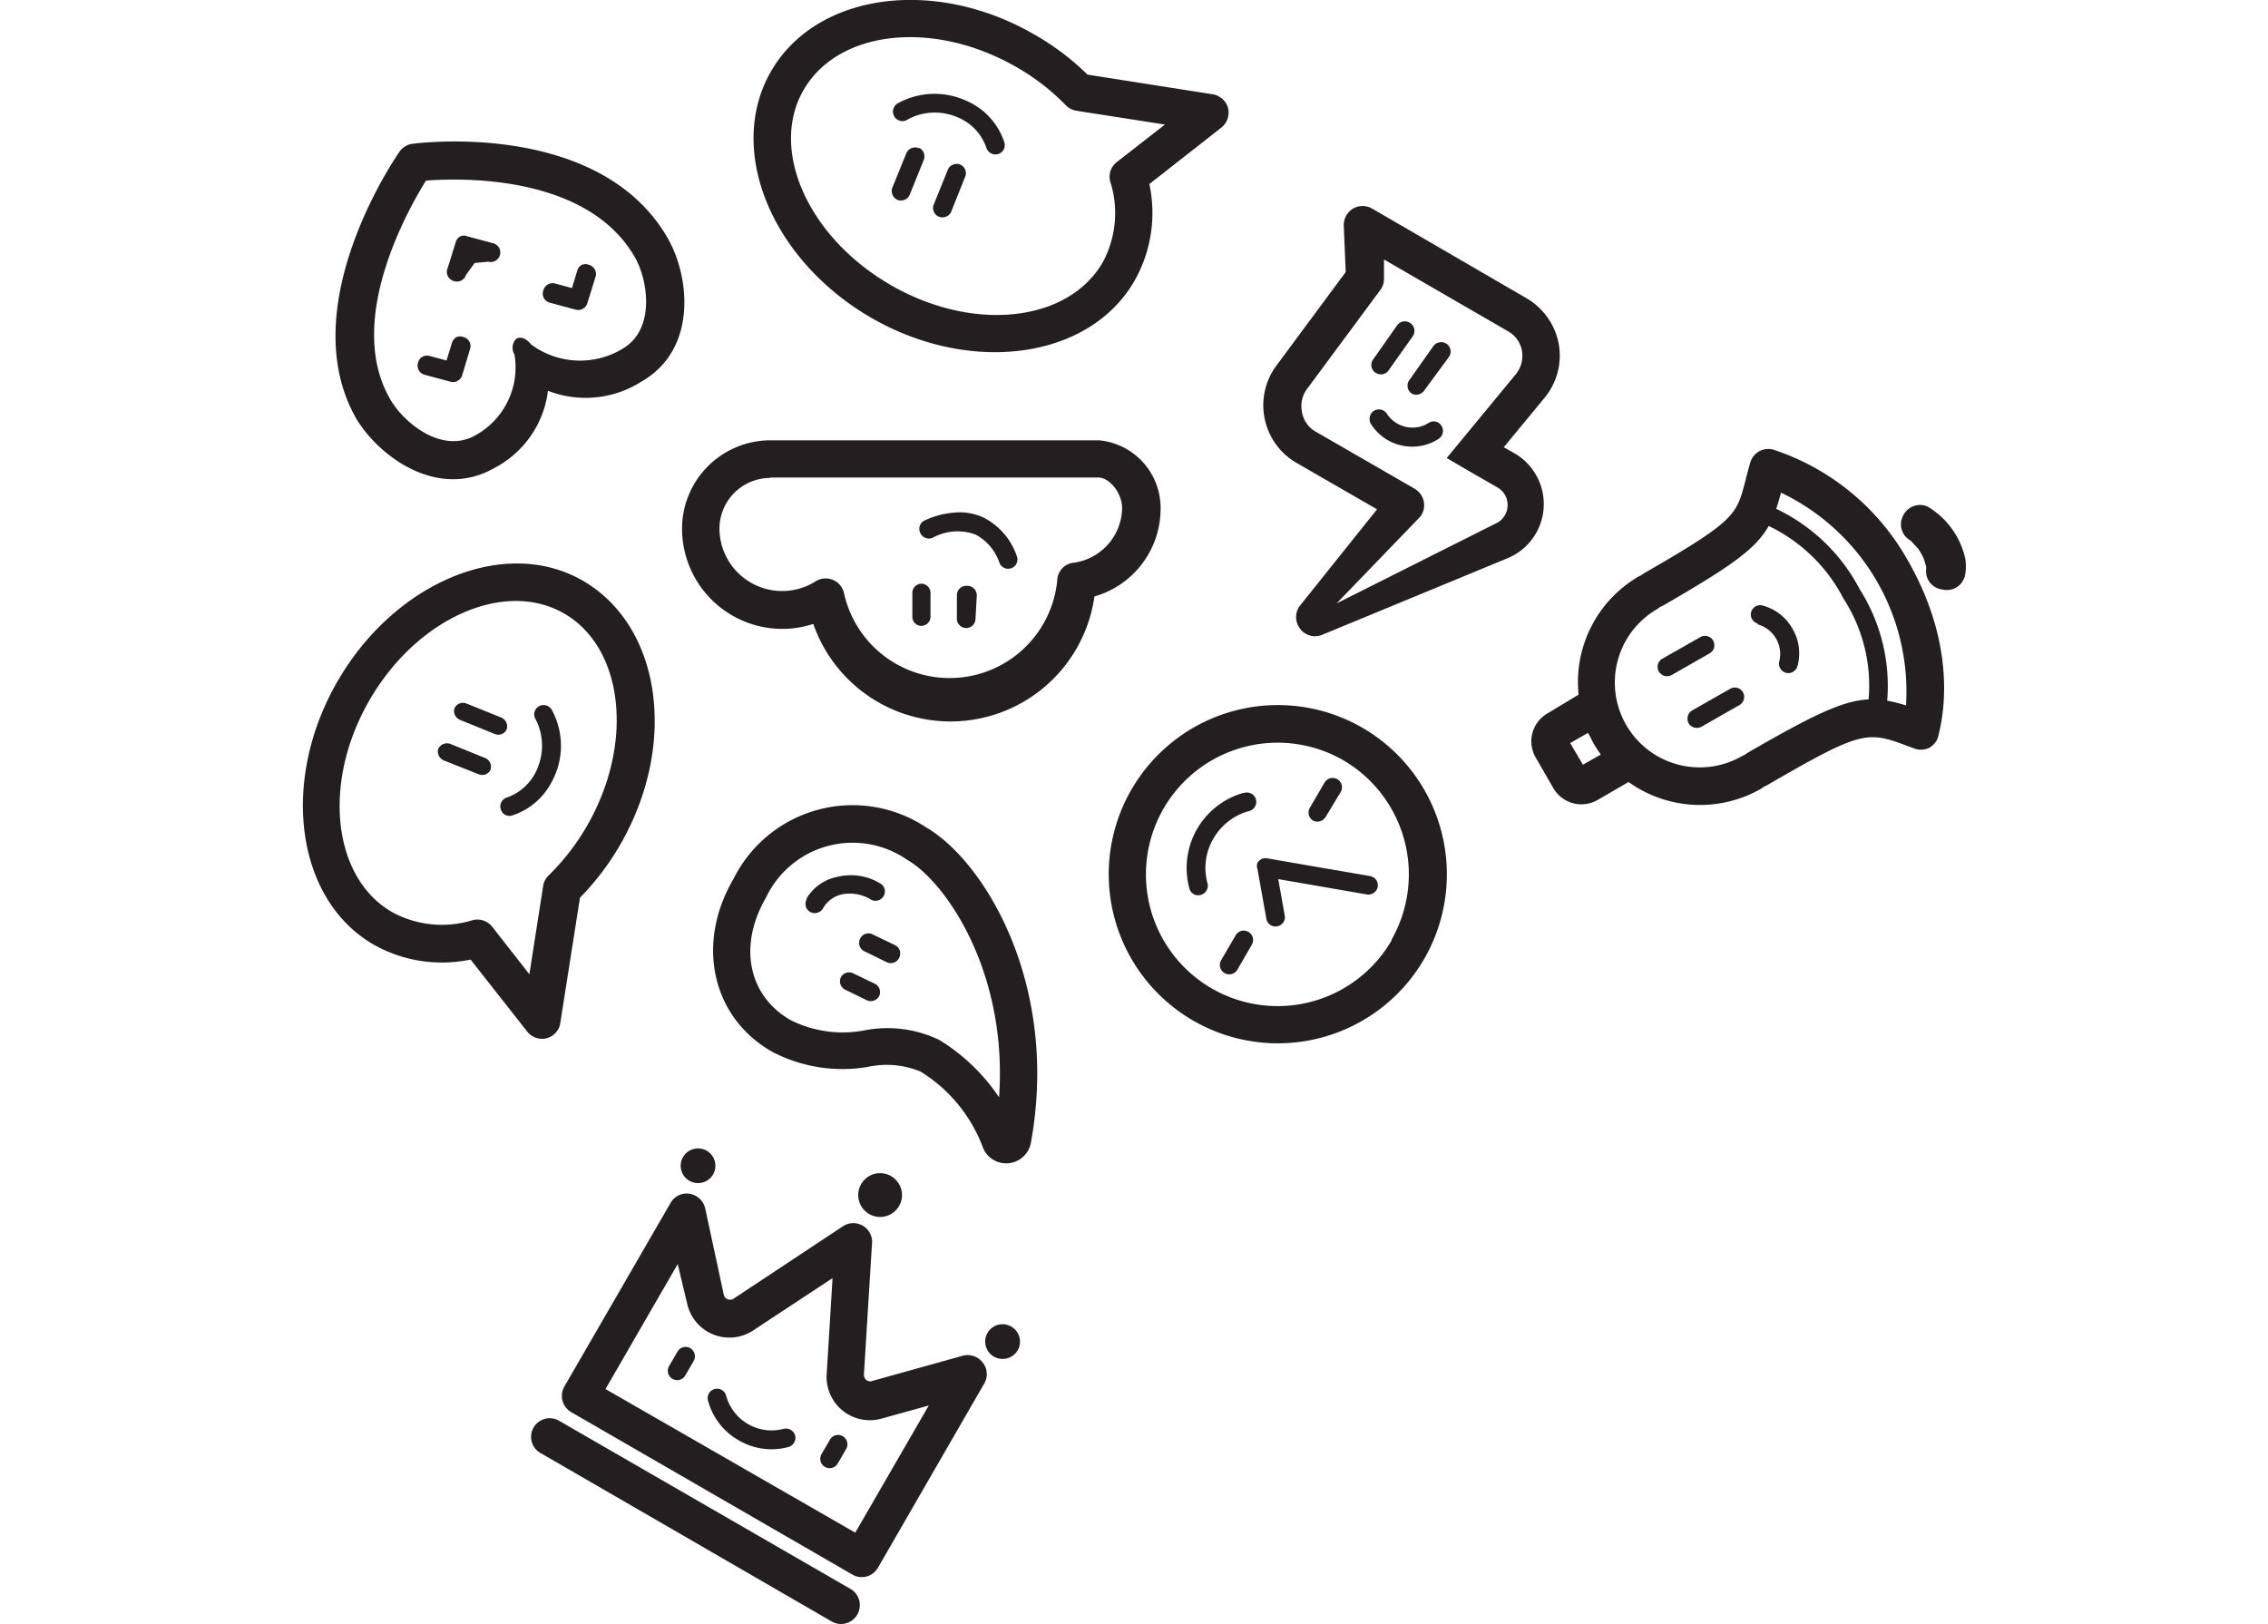
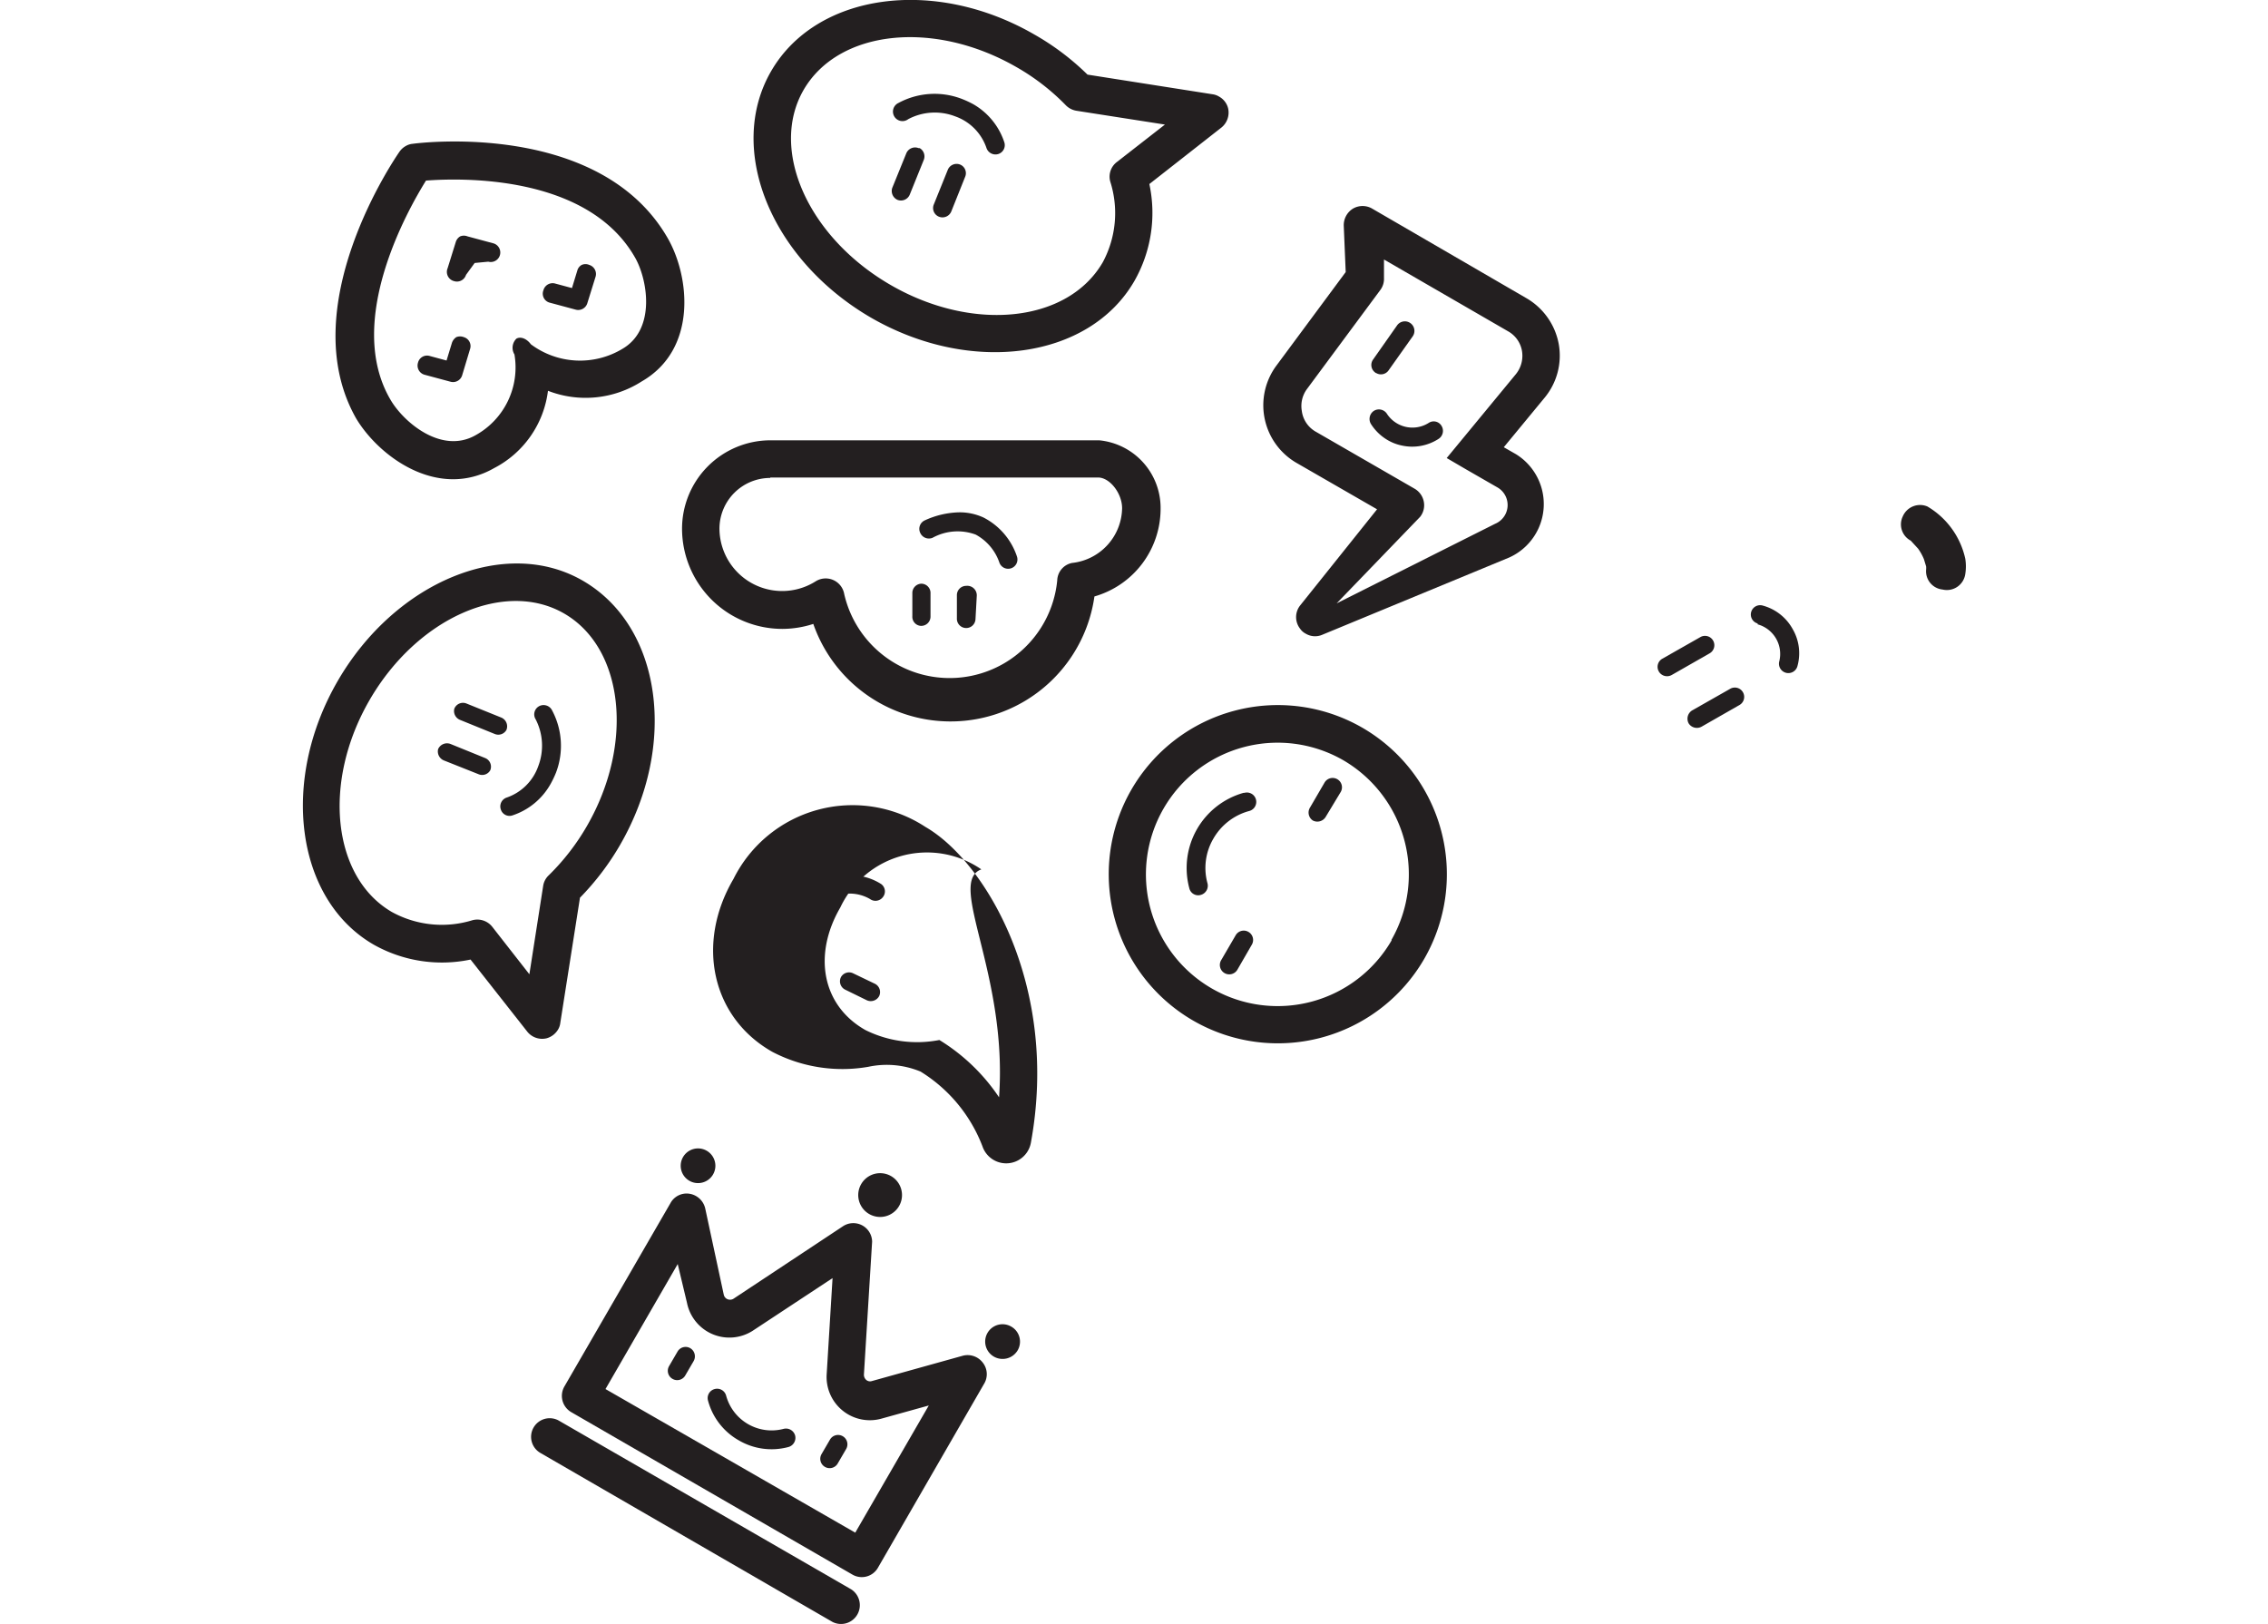
<svg xmlns="http://www.w3.org/2000/svg" id="Layer_1" data-name="Layer 1" viewBox="0 0 104.88 75.1">
  <defs>
    <style>.cls-1{fill:#231f20;}</style>
  </defs>
  <title>Artboard 16</title>
  <path class="cls-1" d="M40.28,14.69c4.63,2.67,10.1,1.91,12.18-1.7a6.36,6.36,0,0,0,.69-4.48L56.48,5.9a.89.89,0,0,0,.31-.9.85.85,0,0,0-.41-.53.77.77,0,0,0-.3-.11l-5.79-.91A11.85,11.85,0,0,0,47.84,1.6C43.21-1.08,37.75-.32,35.66,3.29S35.65,12,40.28,14.69ZM37.16,4.16C38.77,1.38,43.17.9,47,3.1a10.29,10.29,0,0,1,2.29,1.77.89.89,0,0,0,.48.25l4.1.64L51.65,7.49a.85.85,0,0,0-.31.9A4.8,4.8,0,0,1,51,12.12c-1.61,2.79-6,3.26-9.81,1.06S35.56,6.94,37.16,4.16Z" />
  <path class="cls-1" d="M42,5.51a2.62,2.62,0,0,1,2.17-.13,2.35,2.35,0,0,1,1.45,1.47.44.44,0,0,0,.55.27.43.43,0,0,0,.27-.55,3.17,3.17,0,0,0-1.43-1.75,4.45,4.45,0,0,0-.54-.25,3.51,3.51,0,0,0-2.92.19.44.44,0,1,0,.45.75Z" />
  <path class="cls-1" d="M41.5,9.24A.44.44,0,0,0,42.07,9l.65-1.61a.44.44,0,0,0-.19-.54l-.05,0a.44.44,0,0,0-.57.24l-.65,1.6A.45.45,0,0,0,41.5,9.24Z" />
  <path class="cls-1" d="M44.4,7.61l0,0a.44.44,0,0,0-.57.24l-.65,1.61a.43.43,0,0,0,.24.56.44.44,0,0,0,.57-.24l.64-1.6A.43.43,0,0,0,44.4,7.61Z" />
-   <path class="cls-1" d="M65.27,18.19l0,0a.44.44,0,0,0,.58-.12L67,16.51a.44.44,0,0,0-.1-.61.45.45,0,0,0-.62.11l-1.11,1.57A.44.44,0,0,0,65.27,18.19Z" />
  <path class="cls-1" d="M63.64,17.25a.43.43,0,0,0,.57-.12l1.12-1.58a.44.44,0,0,0-.11-.61.44.44,0,0,0-.61.1L63.5,16.62a.43.43,0,0,0,.1.61A.05.05,0,0,0,63.64,17.25Z" />
  <path class="cls-1" d="M60,21.43l3.68,2.12L60.12,28a.87.87,0,0,0,0,1.07.71.71,0,0,0,.26.23.84.84,0,0,0,.77.05l8.64-3.57A2.71,2.71,0,0,0,70.1,21l-.56-.32,1.88-2.28a3.05,3.05,0,0,0,.66-2.5,3.1,3.1,0,0,0-1.49-2.11L63.46,9.65a.88.88,0,0,0-.9,0,.9.9,0,0,0-.42.79l.09,2.14L59,16.94A3.08,3.08,0,0,0,60,21.43ZM60.43,18l3.4-4.59a.86.86,0,0,0,.17-.56L64,12l5.74,3.32a1.29,1.29,0,0,1,.64.9,1.35,1.35,0,0,1-.28,1.08l-2.54,3.08-.66.8.89.52,1.46.84a.94.94,0,0,1-.11,1.68l-7.33,3.68,3.86-4a.86.86,0,0,0,.17-.71.88.88,0,0,0-.42-.59l-4.56-2.63A1.29,1.29,0,0,1,60.2,19,1.32,1.32,0,0,1,60.43,18Z" />
  <path class="cls-1" d="M64.17,20.35a2.14,2.14,0,0,0,.65.25,2.24,2.24,0,0,0,1.71-.31.44.44,0,0,0,.13-.6.42.42,0,0,0-.6-.13,1.41,1.41,0,0,1-1.92-.42.44.44,0,0,0-.61-.14.45.45,0,0,0-.13.61A2.27,2.27,0,0,0,64.17,20.35Z" />
  <path class="cls-1" d="M90.88,26.55a2.21,2.21,0,0,0,0-.72,3.73,3.73,0,0,0-1.75-2.41.87.87,0,0,0-1.14.46A.85.85,0,0,0,88.36,25l0,0,0,0,.34.37a2.43,2.43,0,0,1,.27.49l.1.33a.89.89,0,0,1,0,.15.85.85,0,0,0,.76.92A.86.86,0,0,0,90.88,26.55Z" />
  <path class="cls-1" d="M77.31,31.21l1.75-1a.43.43,0,1,0-.43-.75l-1.76,1a.43.43,0,0,0-.16.59A.44.44,0,0,0,77.31,31.21Z" />
  <path class="cls-1" d="M78.09,33.45a.45.45,0,0,0,.6.15l1.75-1a.43.43,0,0,0-.43-.75l-1.76,1A.45.45,0,0,0,78.09,33.45Z" />
-   <path class="cls-1" d="M71.54,33A1.49,1.49,0,0,0,71,35l.83,1.44a1.5,1.5,0,0,0,2.05.55l1.43-.83a5.68,5.68,0,0,0,6.13.31l.13-.09.14-.07c4.46-2.58,4.63-2.52,6.62-1.77l.17.06a.87.87,0,0,0,.67,0,.89.89,0,0,0,.45-.5c0-.15,1.22-3.64-1.41-8.21A11.11,11.11,0,0,0,82,20.79a.87.87,0,0,0-1.06.59c-.1.34-.17.63-.24.9-.4,1.53-.47,1.81-4.66,4.22l-.13.09-.14.07A5.65,5.65,0,0,0,73,32.12ZM82.36,22.78a10.19,10.19,0,0,1,5.78,9.84,6.53,6.53,0,0,0-.87-.22A8.32,8.32,0,0,0,86,27.25a8.43,8.43,0,0,0-3.86-3.72C82.21,23.3,82.29,23.05,82.36,22.78Zm-5.72,5.38.12-.09.15-.07c3.13-1.81,4.28-2.61,4.88-3.68a7.59,7.59,0,0,1,3.46,3.36,7.4,7.4,0,0,1,1.16,4.66c-1.22.06-2.61.75-5.58,2.46l-.13.09-.14.07a3.92,3.92,0,1,1-3.92-6.8ZM73.7,34.39a5.39,5.39,0,0,0,.33.5l-.83.47-.59-1,.82-.47C73.51,34,73.6,34.21,73.7,34.39Z" />
  <path class="cls-1" d="M81.28,28.87a1.42,1.42,0,0,1,1,1.71.43.43,0,1,0,.84.22,2.22,2.22,0,0,0-.22-1.71A2.25,2.25,0,0,0,81.51,28a.43.43,0,1,0-.23.83Z" />
-   <path class="cls-1" d="M42.8,38.24a6.15,6.15,0,0,0-8.88,2.4c-1.76,3-1,6.42,1.8,8a7,7,0,0,0,4.43.69,4.09,4.09,0,0,1,2.42.22A7,7,0,0,1,45.43,53a1.16,1.16,0,0,0,2.24-.15C49,45.6,45.57,39.84,42.8,38.24Zm3.4,12.5a8.94,8.94,0,0,0-2.76-2.65A5.52,5.52,0,0,0,40,47.64a5.38,5.38,0,0,1-3.42-.46c-2-1.13-2.44-3.47-1.16-5.67a4.43,4.43,0,0,1,6.52-1.76C43.77,40.8,46.61,45,46.2,50.74Z" />
+   <path class="cls-1" d="M42.8,38.24a6.15,6.15,0,0,0-8.88,2.4c-1.76,3-1,6.42,1.8,8a7,7,0,0,0,4.43.69,4.09,4.09,0,0,1,2.42.22A7,7,0,0,1,45.43,53a1.16,1.16,0,0,0,2.24-.15C49,45.6,45.57,39.84,42.8,38.24Zm3.4,12.5a8.94,8.94,0,0,0-2.76-2.65a5.38,5.38,0,0,1-3.42-.46c-2-1.13-2.44-3.47-1.16-5.67a4.43,4.43,0,0,1,6.52-1.76C43.77,40.8,46.61,45,46.2,50.74Z" />
  <path class="cls-1" d="M40.23,41.57a.43.43,0,0,0,.6-.09.42.42,0,0,0-.08-.6,2.61,2.61,0,0,0-2-.34,2.15,2.15,0,0,0-1.45,1l0,.05a.43.43,0,0,0,.17.58.44.44,0,0,0,.59-.17,1.34,1.34,0,0,1,.9-.65A1.87,1.87,0,0,1,40.23,41.57Z" />
  <path class="cls-1" d="M40.46,45.49l-1-.48a.43.43,0,0,0-.57.17v0a.43.43,0,0,0,.19.58l1,.49a.44.44,0,0,0,.58-.2A.43.43,0,0,0,40.46,45.49Z" />
-   <path class="cls-1" d="M41.36,43.69l-1-.48a.42.42,0,0,0-.57.17v0A.43.43,0,0,0,40,44l1,.49a.43.43,0,0,0,.58-.2A.43.43,0,0,0,41.36,43.69Z" />
  <path class="cls-1" d="M57.51,36.66A3.61,3.61,0,0,0,55,41.08a.42.42,0,0,0,.53.3.44.44,0,0,0,.31-.53,2.68,2.68,0,0,1,.27-2.07,2.73,2.73,0,0,1,1.66-1.28.43.43,0,1,0-.22-.84Z" />
  <path class="cls-1" d="M57.73,43.09a.43.43,0,0,0-.59.16l-.67,1.15a.43.43,0,1,0,.75.44l.67-1.16A.43.43,0,0,0,57.73,43.09Z" />
  <path class="cls-1" d="M60.71,37.94a.45.45,0,0,0,.59-.16L62,36.62a.43.43,0,0,0-.75-.43l-.67,1.15A.44.44,0,0,0,60.71,37.94Z" />
  <path class="cls-1" d="M63,33.65a7.82,7.82,0,1,0,2.86,10.69A7.83,7.83,0,0,0,63,33.65Zm1.36,9.82a6.09,6.09,0,1,1-2.23-8.31A6.11,6.11,0,0,1,64.34,43.47Z" />
-   <path class="cls-1" d="M58.6,39.69a.41.41,0,0,0-.38.12.22.22,0,0,0-.07.09.41.41,0,0,0,0,.29l.41,2.29a.42.42,0,0,0,.5.35.42.42,0,0,0,.35-.5l-.3-1.68,4.1.71a.44.44,0,0,0,.5-.35.43.43,0,0,0-.36-.5Z" />
  <path class="cls-1" d="M17.28,43.68a6.43,6.43,0,0,0,4.48.69l2.62,3.33a.88.88,0,0,0,.9.31.9.9,0,0,0,.53-.41.76.76,0,0,0,.1-.3l.91-5.79a12.26,12.26,0,0,0,1.86-2.45C31.35,34.43,30.59,29,27,26.88s-8.72,0-11.39,4.62S13.68,41.6,17.28,43.68Zm-.19-11.31c2.2-3.8,6.25-5.59,9-4s3.25,6,1.06,9.81a10.6,10.6,0,0,1-1.77,2.29.85.85,0,0,0-.26.48l-.64,4.1-1.72-2.2a.88.88,0,0,0-.91-.3,4.8,4.8,0,0,1-3.73-.38C15.37,40.57,14.89,36.17,17.09,32.37Z" />
  <path class="cls-1" d="M23.16,37.43a.42.42,0,0,0,.55.27,3.15,3.15,0,0,0,1.74-1.43,4.49,4.49,0,0,0,.26-.54,3.48,3.48,0,0,0-.2-2.92.44.44,0,0,0-.59-.15.43.43,0,0,0-.15.6,2.66,2.66,0,0,1,.12,2.17,2.36,2.36,0,0,1-1.46,1.45A.43.43,0,0,0,23.16,37.43Z" />
  <path class="cls-1" d="M21.28,33.29l1.6.65a.43.43,0,0,0,.54-.19l0,0a.44.44,0,0,0-.24-.57l-1.61-.65a.43.43,0,0,0-.56.24A.44.44,0,0,0,21.28,33.29Z" />
  <path class="cls-1" d="M20.52,35.16l1.61.64a.43.43,0,0,0,.54-.18l0,0a.43.43,0,0,0-.24-.57l-1.6-.65a.45.45,0,0,0-.57.24A.45.45,0,0,0,20.52,35.16Z" />
  <path class="cls-1" d="M42.58,28.94a.43.43,0,0,0,.45-.41l0-1.08a.43.43,0,0,0-.41-.46h0a.43.43,0,0,0-.43.41l0,1.09A.42.42,0,0,0,42.58,28.94Z" />
  <path class="cls-1" d="M44.68,27.09h0a.43.43,0,0,0-.43.41l0,1.09a.43.43,0,0,0,.41.45.43.43,0,0,0,.45-.41l.06-1.09A.44.44,0,0,0,44.68,27.09Z" />
  <path class="cls-1" d="M36.18,29.08a4.65,4.65,0,0,0,1.43-.23,6.72,6.72,0,0,0,13-1.27,4.22,4.22,0,0,0,3.06-4.07,3.14,3.14,0,0,0-2.84-3.15H35.62a4.09,4.09,0,0,0-4.08,4.09A4.64,4.64,0,0,0,36.18,29.08Zm-.56-7H50.78c.54,0,1.11.73,1.11,1.42a2.59,2.59,0,0,1-2.31,2.53.85.85,0,0,0-.69.81,5,5,0,0,1-9.85.63.87.87,0,0,0-1.32-.59,2.9,2.9,0,0,1-4.45-2.46A2.35,2.35,0,0,1,35.62,22.1Z" />
  <path class="cls-1" d="M43.12,24.87a2.41,2.41,0,0,1,2-.15A2.33,2.33,0,0,1,46.21,26a.43.43,0,0,0,.54.28.43.43,0,0,0,.28-.54,3.14,3.14,0,0,0-1.55-1.81,2.64,2.64,0,0,0-1.11-.24,4,4,0,0,0-1.6.37.43.43,0,0,0-.22.57A.44.44,0,0,0,43.12,24.87Z" />
  <path class="cls-1" d="M31,55.64,26.1,64.11a.87.87,0,0,0,.32,1.19l13,7.51a.86.86,0,0,0,1.18-.32L45.5,64a.86.86,0,0,0-.06-1,.88.88,0,0,0-.92-.31l-4.2,1.17a.27.27,0,0,1-.26-.05.32.32,0,0,1-.11-.24l.38-6.16A.87.87,0,0,0,39,56.69l-5.09,3.37a.31.31,0,0,1-.3,0,.3.3,0,0,1-.14-.19l-.86-4a.89.89,0,0,0-.72-.67A.85.85,0,0,0,31,55.64Zm.77,4.61a2,2,0,0,0,3.09,1.25l3.64-2.4-.27,4.42a2,2,0,0,0,2.56,2.07l2.16-.6-3.4,5.88L28,64.23l3.34-5.78Z" />
  <path class="cls-1" d="M34.16,66.6a3,3,0,0,0,2.3.31.44.44,0,0,0,.31-.53.44.44,0,0,0-.53-.31,2.18,2.18,0,0,1-2.66-1.53.43.43,0,0,0-.53-.31.43.43,0,0,0-.31.53A3,3,0,0,0,34.16,66.6Z" />
  <path class="cls-1" d="M38.15,67.83a.43.43,0,0,0,.59-.16l.39-.67a.43.43,0,0,0-.75-.43l-.39.67A.43.43,0,0,0,38.15,67.83Z" />
  <path class="cls-1" d="M31.1,63.76a.43.43,0,0,0,.59-.16l.39-.67a.44.44,0,0,0-.16-.59.43.43,0,0,0-.59.16l-.39.67A.43.43,0,0,0,31.1,63.76Z" />
  <path class="cls-1" d="M24.68,66A.86.86,0,0,0,25,67.19L38.5,75a.87.87,0,0,0,.86-1.51l-13.5-7.79A.86.86,0,0,0,24.68,66Z" />
  <path class="cls-1" d="M39.82,54.76a1,1,0,1,0,1.76,1,1,1,0,0,0-1.76-1Z" />
  <path class="cls-1" d="M46.76,61.34a.8.8,0,0,0-.8,1.39.81.81,0,0,0,1.1-.29A.8.8,0,0,0,46.76,61.34Z" />
  <path class="cls-1" d="M32.68,53.21a.8.8,0,1,0-.8,1.39.8.8,0,0,0,.8-1.39Z" />
  <path class="cls-1" d="M22.86,21.64a4.67,4.67,0,0,0,2.48-3.57,4.81,4.81,0,0,0,4.33-.43c2.58-1.48,2.24-4.84,1.2-6.64C27.74,5.58,19.43,6.6,19.08,6.65a.76.76,0,0,0-.33.11.86.86,0,0,0-.28.26c-.2.29-4.93,7.18-2,12.33C17.55,21.15,20.28,23.12,22.86,21.64ZM19.7,8.35c1.57-.12,7.44-.3,9.65,3.53.59,1,1,3.32-.55,4.24a3.8,3.8,0,0,1-4.25-.2c-.2-.27-.48-.37-.67-.26a.59.59,0,0,0-.09.73A3.58,3.58,0,0,1,22,20.12c-1.59.91-3.36-.62-3.95-1.65C15.94,14.85,18.86,9.7,19.7,8.35Z" />
  <path class="cls-1" d="M25.44,14l1.19.32a.44.44,0,0,0,.53-.3l.38-1.22a.44.44,0,0,0-.29-.55.43.43,0,0,0-.35,0,.42.42,0,0,0-.2.25l-.25.82-.78-.21a.44.44,0,0,0-.54.31A.43.43,0,0,0,25.44,14Z" />
  <path class="cls-1" d="M21,13a.44.44,0,0,0,.55-.29l.4-.55.63-.06a.44.44,0,1,0,.23-.85l-1.19-.32a.45.45,0,0,0-.34,0,.46.46,0,0,0-.2.25L20.7,12.4A.44.44,0,0,0,21,13Z" />
  <path class="cls-1" d="M19.64,17.33l1.19.32a.44.44,0,0,0,.54-.29l.37-1.23a.43.43,0,0,0-.29-.54.47.47,0,0,0-.35,0,.52.52,0,0,0-.2.26l-.25.82-.78-.21a.43.43,0,0,0-.54.31A.44.44,0,0,0,19.64,17.33Z" />
</svg>